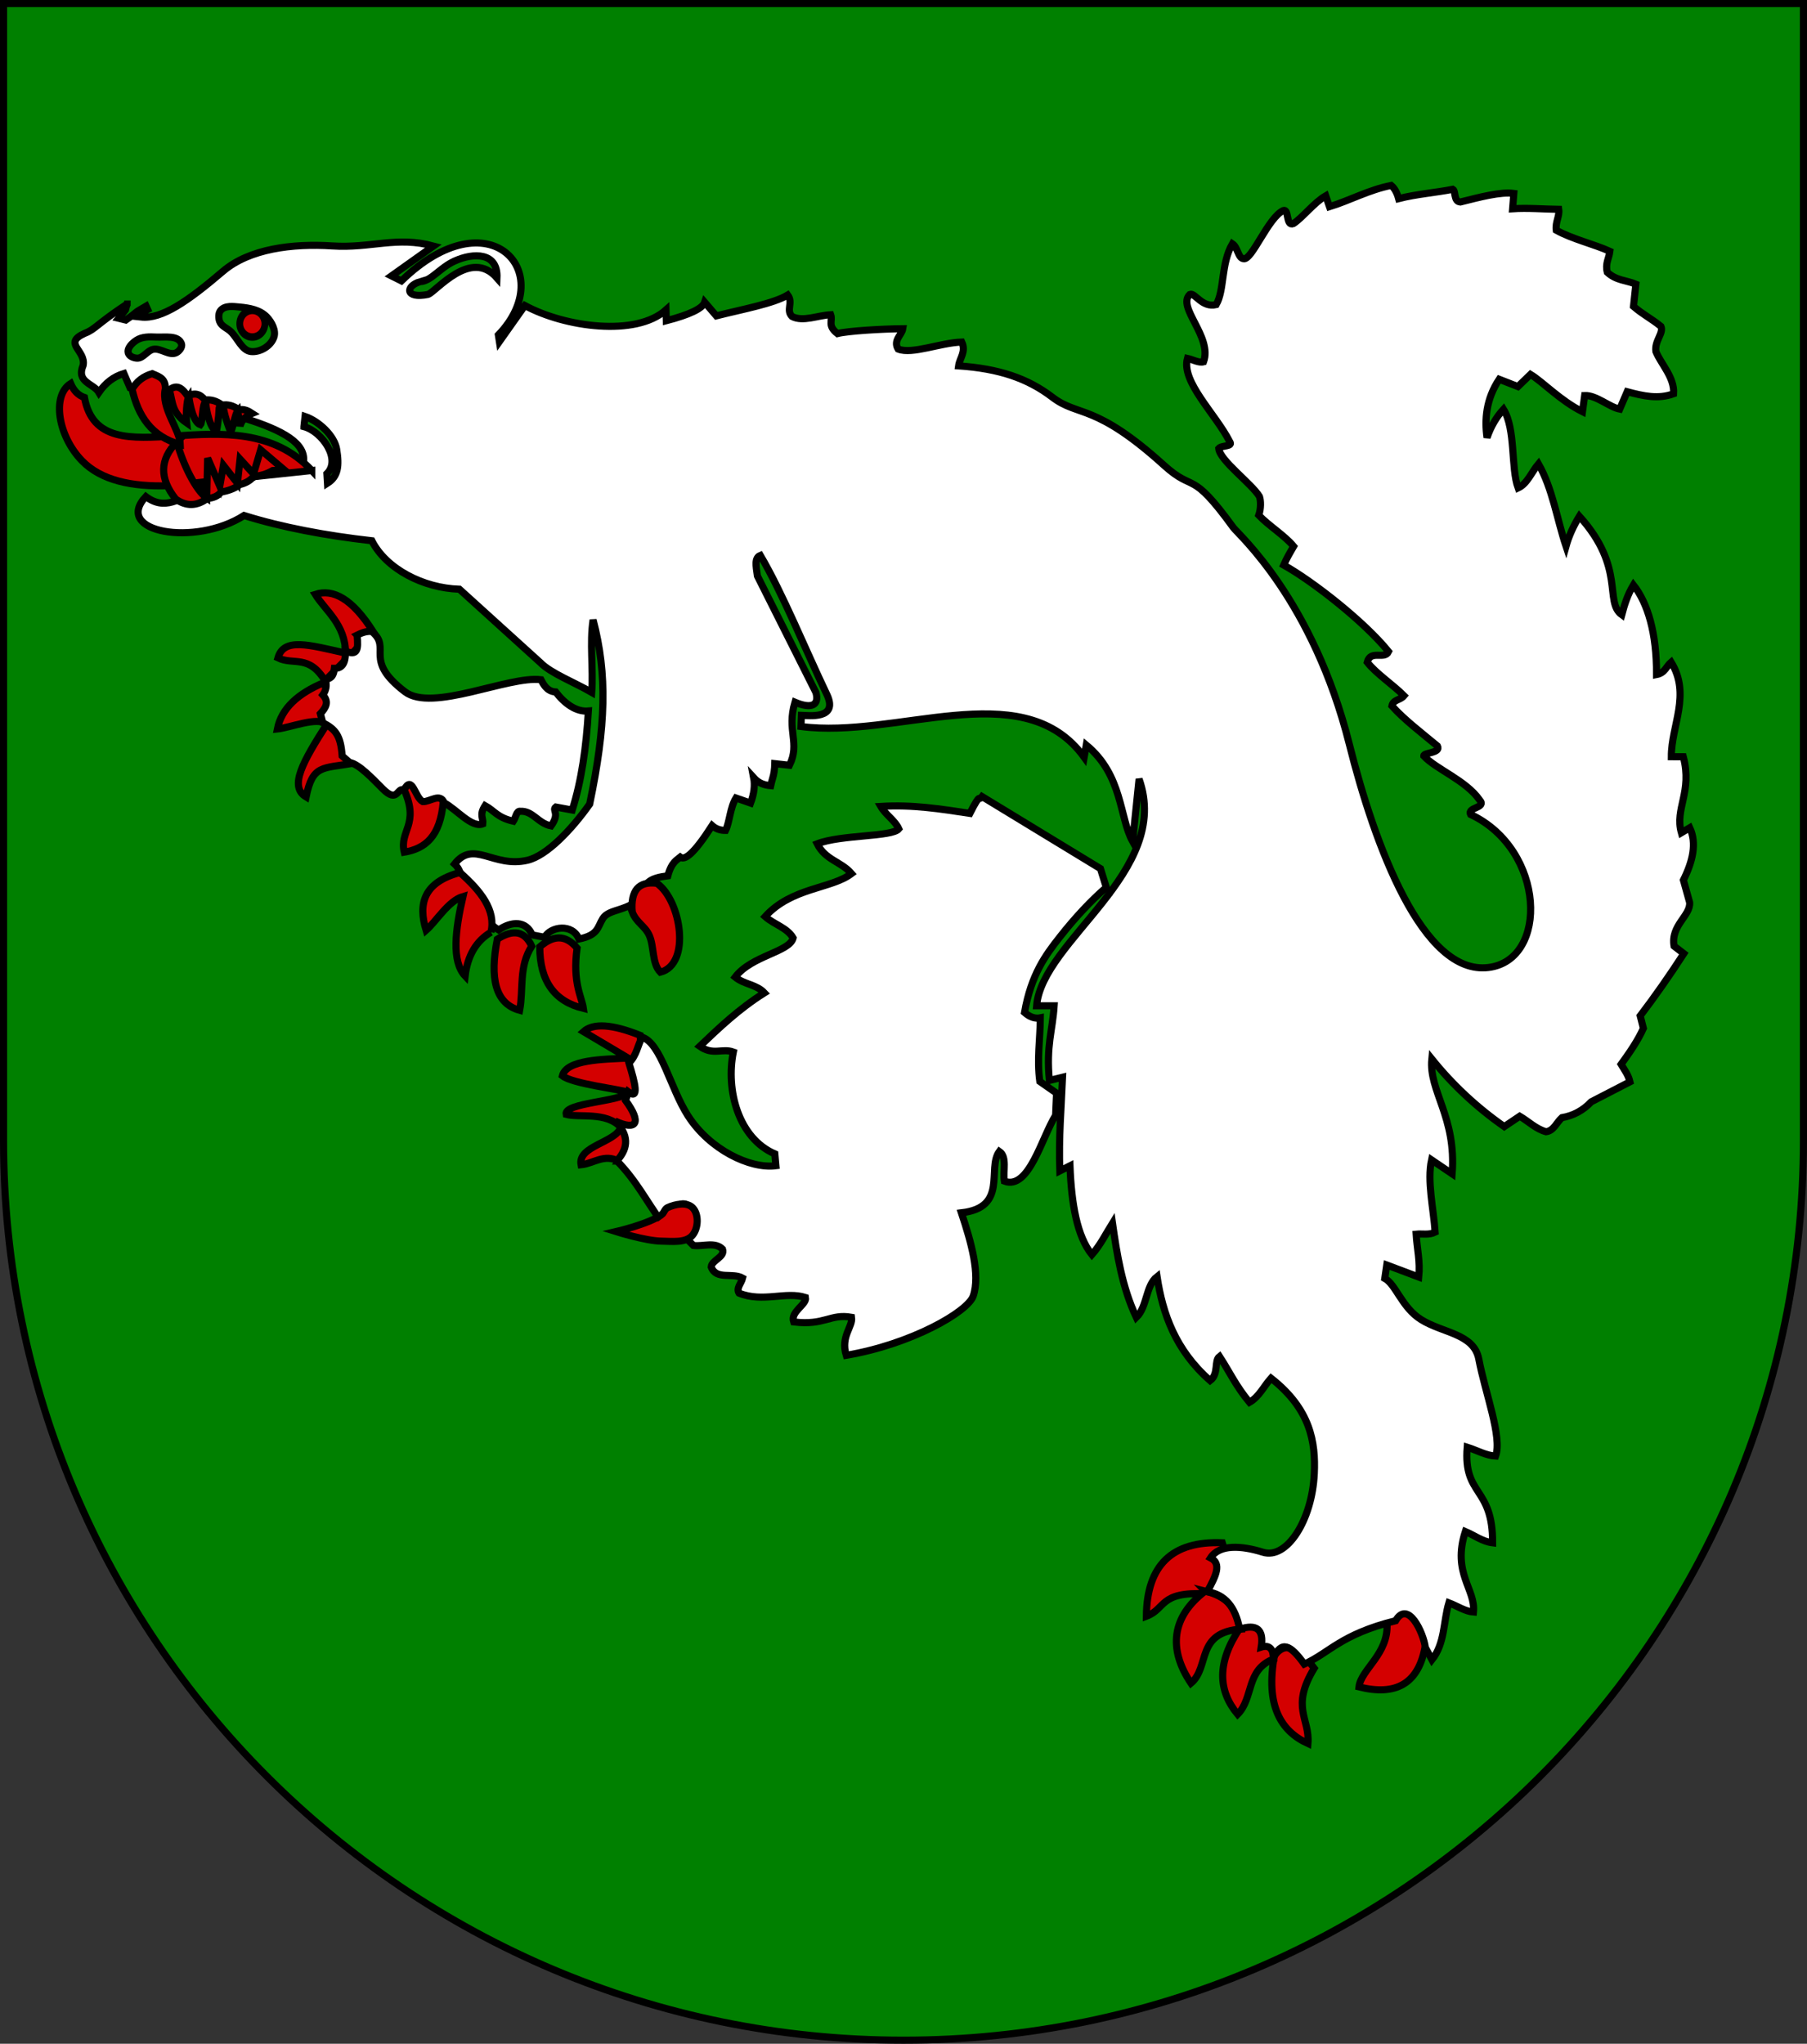
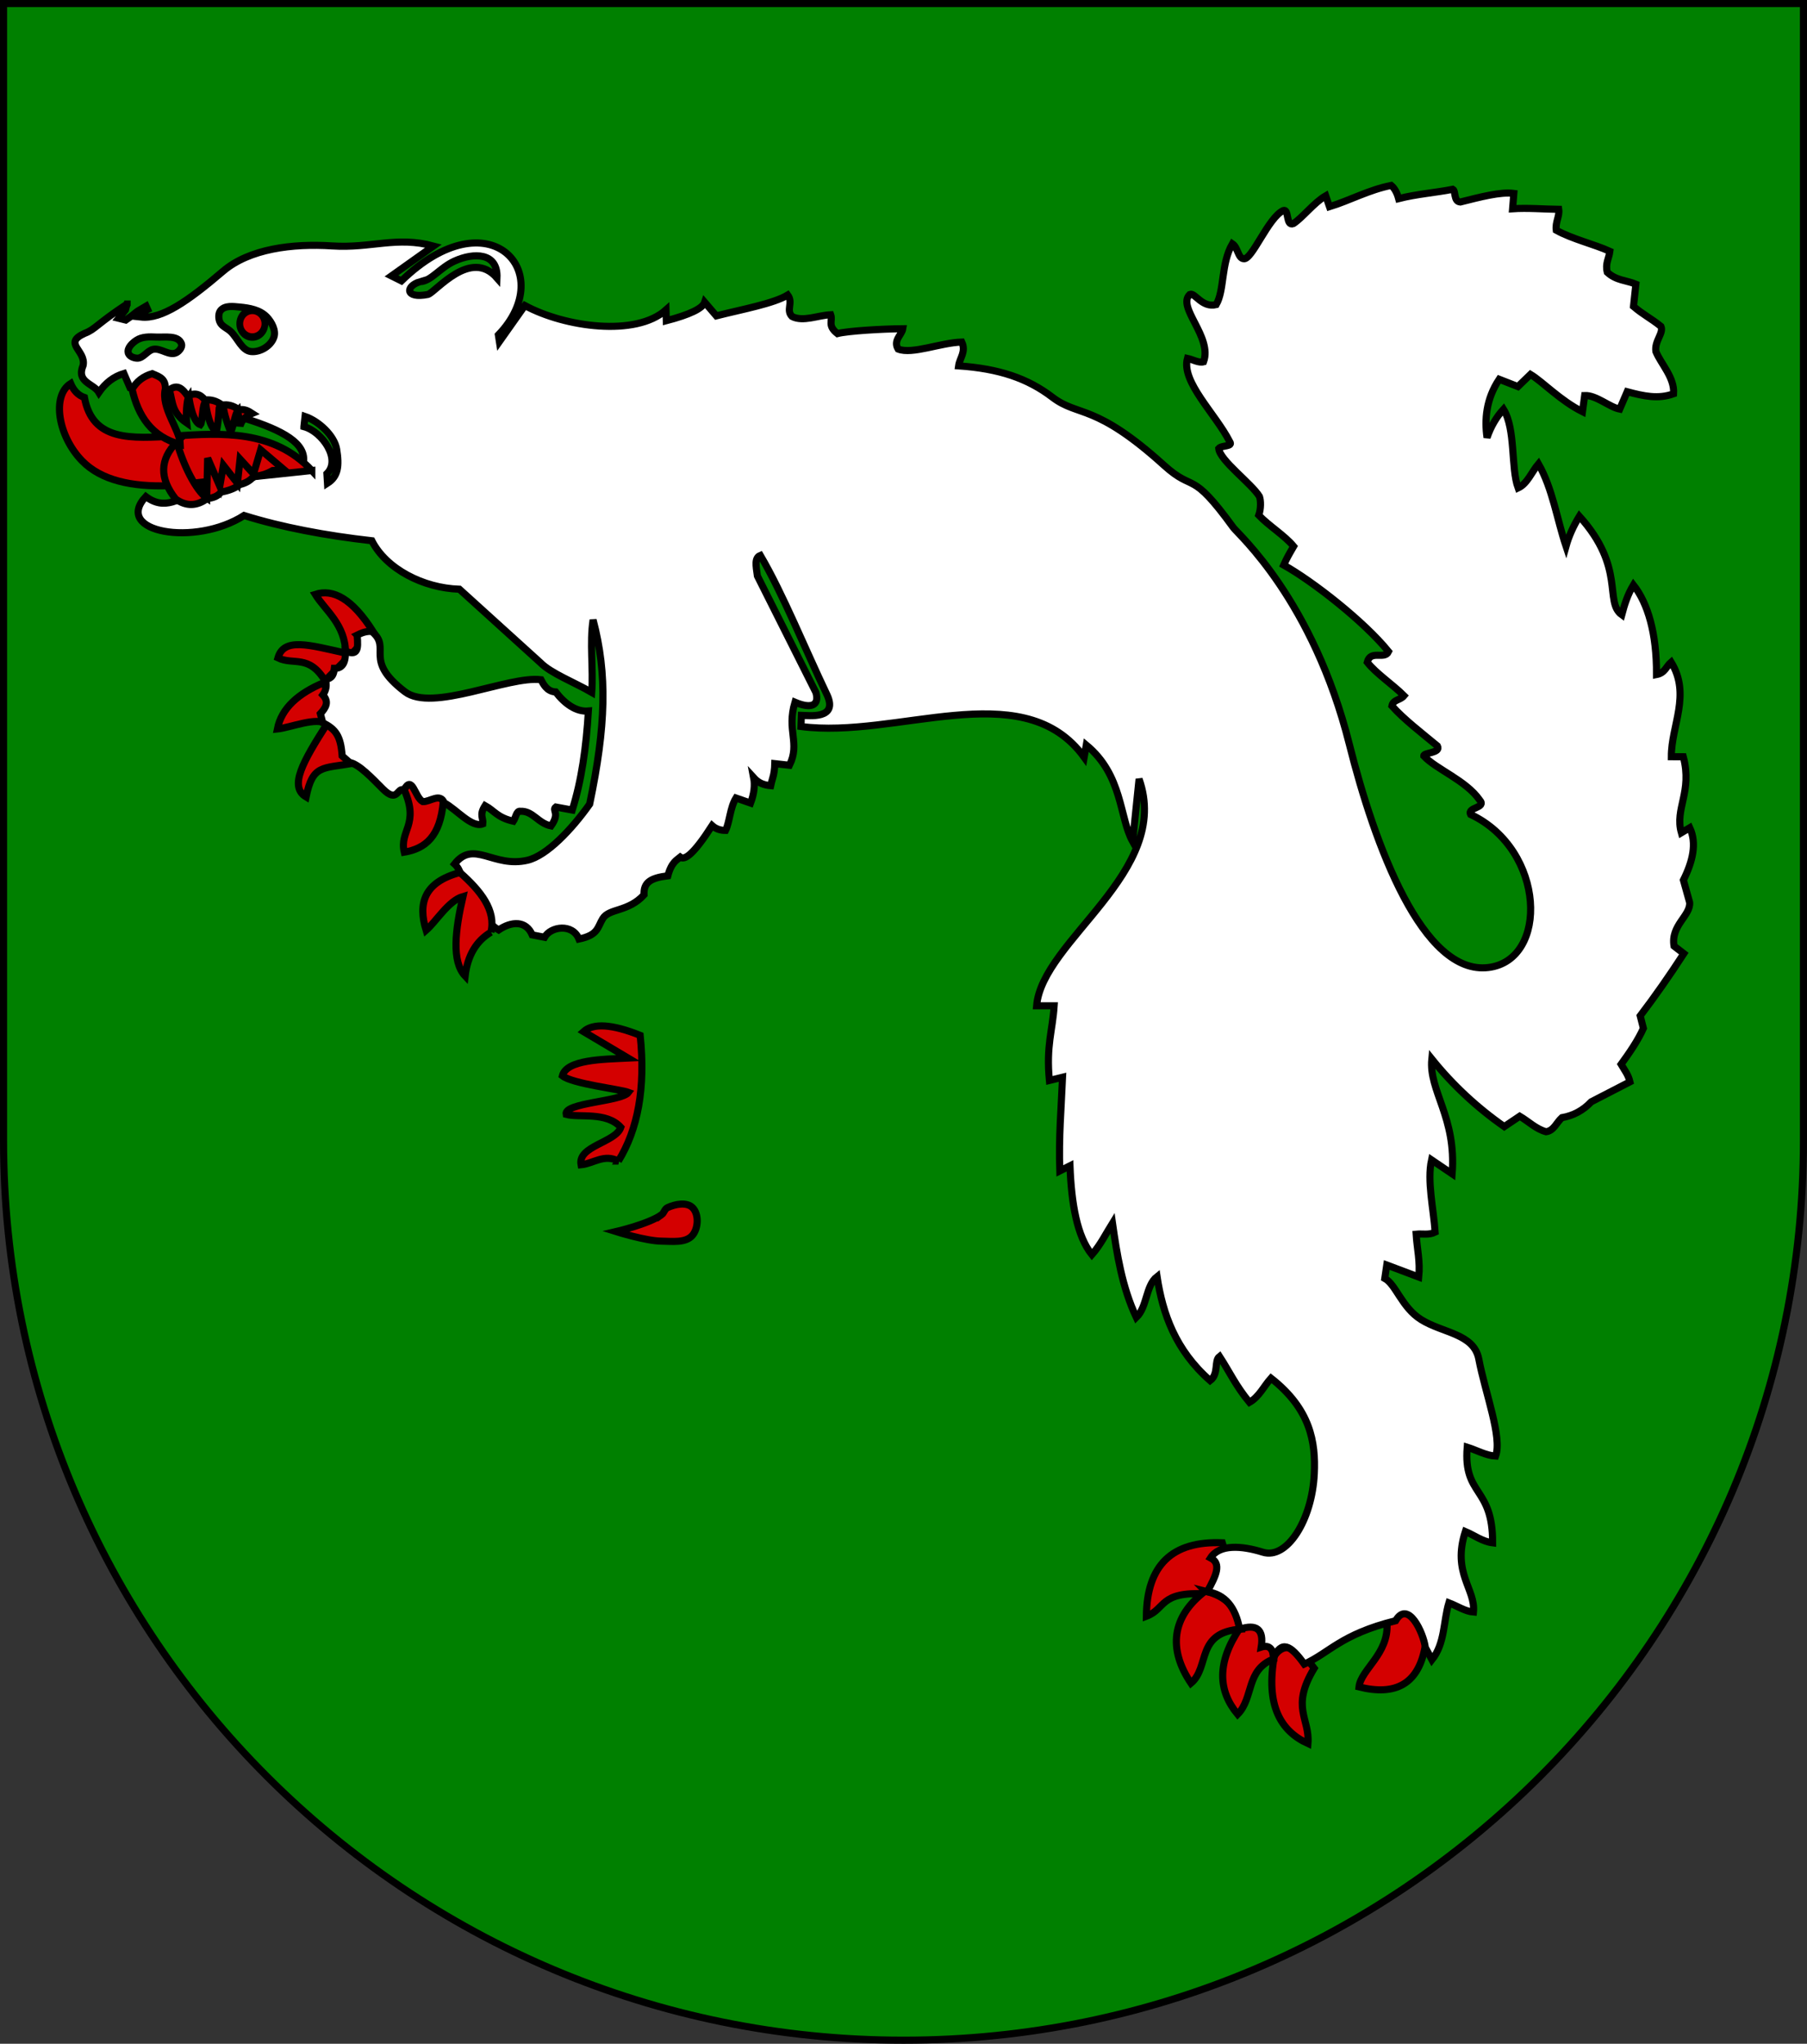
<svg xmlns="http://www.w3.org/2000/svg" xmlns:ns1="http://www.inkscape.org/namespaces/inkscape" xmlns:ns2="http://sodipodi.sourceforge.net/DTD/sodipodi-0.dtd" width="763" height="863" id="svg2" version="1.1" ns1:version="0.47 r22583" ns2:docname="Wappen Stadt Mardershöh.svg">
  <rect width="100%" height="100%" fill="#333333" stroke="none" />
  <defs id="defs4">
    <ns1:perspective ns2:type="inkscape:persp3d" ns1:vp_x="0 : 526.18109 : 1" ns1:vp_y="0 : 1000 : 0" ns1:vp_z="744.09448 : 526.18109 : 1" ns1:persp3d-origin="372.04724 : 350.78739 : 1" id="perspective10" />
    <ns1:perspective id="perspective2828" ns1:persp3d-origin="0.5 : 0.33333333 : 1" ns1:vp_z="1 : 0.5 : 1" ns1:vp_y="0 : 1000 : 0" ns1:vp_x="0 : 0.5 : 1" ns2:type="inkscape:persp3d" />
    <ns1:perspective id="perspective2828-7" ns1:persp3d-origin="0.5 : 0.33333333 : 1" ns1:vp_z="1 : 0.5 : 1" ns1:vp_y="0 : 1000 : 0" ns1:vp_x="0 : 0.5 : 1" ns2:type="inkscape:persp3d" />
    <ns1:perspective id="perspective3640" ns1:persp3d-origin="0.5 : 0.33333333 : 1" ns1:vp_z="1 : 0.5 : 1" ns1:vp_y="0 : 1000 : 0" ns1:vp_x="0 : 0.5 : 1" ns2:type="inkscape:persp3d" />
    <ns1:perspective id="perspective3670" ns1:persp3d-origin="0.5 : 0.33333333 : 1" ns1:vp_z="1 : 0.5 : 1" ns1:vp_y="0 : 1000 : 0" ns1:vp_x="0 : 0.5 : 1" ns2:type="inkscape:persp3d" />
    <ns1:perspective id="perspective3693" ns1:persp3d-origin="0.5 : 0.33333333 : 1" ns1:vp_z="1 : 0.5 : 1" ns1:vp_y="0 : 1000 : 0" ns1:vp_x="0 : 0.5 : 1" ns2:type="inkscape:persp3d" />
    <ns1:perspective id="perspective3720" ns1:persp3d-origin="0.5 : 0.33333333 : 1" ns1:vp_z="1 : 0.5 : 1" ns1:vp_y="0 : 1000 : 0" ns1:vp_x="0 : 0.5 : 1" ns2:type="inkscape:persp3d" />
    <ns1:perspective id="perspective3747" ns1:persp3d-origin="0.5 : 0.33333333 : 1" ns1:vp_z="1 : 0.5 : 1" ns1:vp_y="0 : 1000 : 0" ns1:vp_x="0 : 0.5 : 1" ns2:type="inkscape:persp3d" />
    <ns1:perspective id="perspective3763" ns1:persp3d-origin="0.5 : 0.33333333 : 1" ns1:vp_z="1 : 0.5 : 1" ns1:vp_y="0 : 1000 : 0" ns1:vp_x="0 : 0.5 : 1" ns2:type="inkscape:persp3d" />
    <ns1:perspective id="perspective3792" ns1:persp3d-origin="0.5 : 0.33333333 : 1" ns1:vp_z="1 : 0.5 : 1" ns1:vp_y="0 : 1000 : 0" ns1:vp_x="0 : 0.5 : 1" ns2:type="inkscape:persp3d" />
    <ns1:perspective id="perspective3814" ns1:persp3d-origin="0.5 : 0.33333333 : 1" ns1:vp_z="1 : 0.5 : 1" ns1:vp_y="0 : 1000 : 0" ns1:vp_x="0 : 0.5 : 1" ns2:type="inkscape:persp3d" />
    <ns1:perspective id="perspective3841" ns1:persp3d-origin="0.5 : 0.33333333 : 1" ns1:vp_z="1 : 0.5 : 1" ns1:vp_y="0 : 1000 : 0" ns1:vp_x="0 : 0.5 : 1" ns2:type="inkscape:persp3d" />
    <ns1:perspective id="perspective3841-5" ns1:persp3d-origin="0.5 : 0.33333333 : 1" ns1:vp_z="1 : 0.5 : 1" ns1:vp_y="0 : 1000 : 0" ns1:vp_x="0 : 0.5 : 1" ns2:type="inkscape:persp3d" />
    <ns1:perspective id="perspective3872" ns1:persp3d-origin="0.5 : 0.33333333 : 1" ns1:vp_z="1 : 0.5 : 1" ns1:vp_y="0 : 1000 : 0" ns1:vp_x="0 : 0.5 : 1" ns2:type="inkscape:persp3d" />
    <ns1:perspective id="perspective3898" ns1:persp3d-origin="0.5 : 0.33333333 : 1" ns1:vp_z="1 : 0.5 : 1" ns1:vp_y="0 : 1000 : 0" ns1:vp_x="0 : 0.5 : 1" ns2:type="inkscape:persp3d" />
    <ns1:perspective id="perspective3920" ns1:persp3d-origin="0.5 : 0.33333333 : 1" ns1:vp_z="1 : 0.5 : 1" ns1:vp_y="0 : 1000 : 0" ns1:vp_x="0 : 0.5 : 1" ns2:type="inkscape:persp3d" />
    <ns1:perspective id="perspective2860" ns1:persp3d-origin="0.5 : 0.33333333 : 1" ns1:vp_z="1 : 0.5 : 1" ns1:vp_y="0 : 1000 : 0" ns1:vp_x="0 : 0.5 : 1" ns2:type="inkscape:persp3d" />
    <ns1:perspective id="perspective3672" ns1:persp3d-origin="0.5 : 0.33333333 : 1" ns1:vp_z="1 : 0.5 : 1" ns1:vp_y="0 : 1000 : 0" ns1:vp_x="0 : 0.5 : 1" ns2:type="inkscape:persp3d" />
    <ns1:perspective id="perspective3695" ns1:persp3d-origin="0.5 : 0.33333333 : 1" ns1:vp_z="1 : 0.5 : 1" ns1:vp_y="0 : 1000 : 0" ns1:vp_x="0 : 0.5 : 1" ns2:type="inkscape:persp3d" />
    <ns1:perspective id="perspective3261" ns1:persp3d-origin="0.5 : 0.33333333 : 1" ns1:vp_z="1 : 0.5 : 1" ns1:vp_y="0 : 1000 : 0" ns1:vp_x="0 : 0.5 : 1" ns2:type="inkscape:persp3d" />
    <ns1:perspective id="perspective2828-1" ns1:persp3d-origin="0.5 : 0.33333333 : 1" ns1:vp_z="1 : 0.5 : 1" ns1:vp_y="0 : 1000 : 0" ns1:vp_x="0 : 0.5 : 1" ns2:type="inkscape:persp3d" />
    <ns1:perspective id="perspective3652" ns1:persp3d-origin="0.5 : 0.33333333 : 1" ns1:vp_z="1 : 0.5 : 1" ns1:vp_y="0 : 1000 : 0" ns1:vp_x="0 : 0.5 : 1" ns2:type="inkscape:persp3d" />
    <ns1:perspective id="perspective3652-2" ns1:persp3d-origin="0.5 : 0.33333333 : 1" ns1:vp_z="1 : 0.5 : 1" ns1:vp_y="0 : 1000 : 0" ns1:vp_x="0 : 0.5 : 1" ns2:type="inkscape:persp3d" />
    <ns1:perspective id="perspective3652-5" ns1:persp3d-origin="0.5 : 0.33333333 : 1" ns1:vp_z="1 : 0.5 : 1" ns1:vp_y="0 : 1000 : 0" ns1:vp_x="0 : 0.5 : 1" ns2:type="inkscape:persp3d" />
    <ns1:perspective id="perspective3727" ns1:persp3d-origin="0.5 : 0.33333333 : 1" ns1:vp_z="1 : 0.5 : 1" ns1:vp_y="0 : 1000 : 0" ns1:vp_x="0 : 0.5 : 1" ns2:type="inkscape:persp3d" />
    <ns1:perspective id="perspective3843" ns1:persp3d-origin="0.5 : 0.33333333 : 1" ns1:vp_z="1 : 0.5 : 1" ns1:vp_y="0 : 1000 : 0" ns1:vp_x="0 : 0.5 : 1" ns2:type="inkscape:persp3d" />
    <ns1:perspective id="perspective3970" ns1:persp3d-origin="0.5 : 0.33333333 : 1" ns1:vp_z="1 : 0.5 : 1" ns1:vp_y="0 : 1000 : 0" ns1:vp_x="0 : 0.5 : 1" ns2:type="inkscape:persp3d" />
    <ns1:perspective id="perspective4007" ns1:persp3d-origin="0.5 : 0.33333333 : 1" ns1:vp_z="1 : 0.5 : 1" ns1:vp_y="0 : 1000 : 0" ns1:vp_x="0 : 0.5 : 1" ns2:type="inkscape:persp3d" />
    <ns1:perspective id="perspective4062" ns1:persp3d-origin="0.5 : 0.33333333 : 1" ns1:vp_z="1 : 0.5 : 1" ns1:vp_y="0 : 1000 : 0" ns1:vp_x="0 : 0.5 : 1" ns2:type="inkscape:persp3d" />
    <ns1:perspective id="perspective4153" ns1:persp3d-origin="0.5 : 0.33333333 : 1" ns1:vp_z="1 : 0.5 : 1" ns1:vp_y="0 : 1000 : 0" ns1:vp_x="0 : 0.5 : 1" ns2:type="inkscape:persp3d" />
    <ns1:perspective id="perspective4316" ns1:persp3d-origin="0.5 : 0.33333333 : 1" ns1:vp_z="1 : 0.5 : 1" ns1:vp_y="0 : 1000 : 0" ns1:vp_x="0 : 0.5 : 1" ns2:type="inkscape:persp3d" />
    <ns1:perspective id="perspective4316-9" ns1:persp3d-origin="0.5 : 0.33333333 : 1" ns1:vp_z="1 : 0.5 : 1" ns1:vp_y="0 : 1000 : 0" ns1:vp_x="0 : 0.5 : 1" ns2:type="inkscape:persp3d" />
    <ns1:perspective id="perspective4420" ns1:persp3d-origin="0.5 : 0.33333333 : 1" ns1:vp_z="1 : 0.5 : 1" ns1:vp_y="0 : 1000 : 0" ns1:vp_x="0 : 0.5 : 1" ns2:type="inkscape:persp3d" />
    <ns1:perspective id="perspective4571" ns1:persp3d-origin="0.5 : 0.33333333 : 1" ns1:vp_z="1 : 0.5 : 1" ns1:vp_y="0 : 1000 : 0" ns1:vp_x="0 : 0.5 : 1" ns2:type="inkscape:persp3d" />
    <ns1:perspective id="perspective4594" ns1:persp3d-origin="0.5 : 0.33333333 : 1" ns1:vp_z="1 : 0.5 : 1" ns1:vp_y="0 : 1000 : 0" ns1:vp_x="0 : 0.5 : 1" ns2:type="inkscape:persp3d" />
    <ns1:perspective id="perspective4594-4" ns1:persp3d-origin="0.5 : 0.33333333 : 1" ns1:vp_z="1 : 0.5 : 1" ns1:vp_y="0 : 1000 : 0" ns1:vp_x="0 : 0.5 : 1" ns2:type="inkscape:persp3d" />
    <ns1:perspective id="perspective3126" ns1:persp3d-origin="0.5 : 0.33333333 : 1" ns1:vp_z="1 : 0.5 : 1" ns1:vp_y="0 : 1000 : 0" ns1:vp_x="0 : 0.5 : 1" ns2:type="inkscape:persp3d" />
  </defs>
  <ns2:namedview id="base" pagecolor="#ffffff" bordercolor="#666666" borderopacity="1.0" ns1:pageopacity="0.0" ns1:pageshadow="2" ns1:zoom="0.49497475" ns1:cx="-295.28924" ns1:cy="464.03839" ns1:document-units="px" ns1:current-layer="layer1" showgrid="false" ns1:window-width="1186" ns1:window-height="998" ns1:window-x="-4" ns1:window-y="-4" ns1:window-maximized="1">
    <ns1:grid type="xygrid" id="grid2816" empspacing="5" visible="true" enabled="true" snapvisiblegridlinesonly="true" />
  </ns2:namedview>
  <g ns1:label="Ebene 1" ns1:groupmode="layer" id="layer1" transform="translate(-1.644,-192.036)">
    <path style="fill:#008000;fill-opacity:1;stroke:#000000;stroke-width:3;stroke-miterlimit:4;stroke-opacity:1;stroke-dasharray:none" d="m 3.144,193.536 0,480 c 0,209.868 170.132,380 380,380 209.868,0 380,-170.132 380,-380 l 0,-480 -760,0 z" id="path2850" />
    <g id="g4037" transform="translate(783.878,34.345)" style="stroke:#000000;stroke-opacity:1;stroke-width:3;stroke-miterlimit:4;stroke-dasharray:none">
      <path d="m -244.143,856.877 c -3.701,20.782 2.474,31.688 14.191,37.053 0.876,-10.599 -7.446,-15.154 2.628,-31.797 -7.008,-9.461 -12.614,-11.213 -16.818,-5.256 z" id="path33" style="fill:#d40000;stroke:#000000;stroke-width:3;stroke-miterlimit:4;stroke-opacity:1;stroke-dasharray:none" />
      <path ns2:nodetypes="ccccccccccc" d="m -521.118,647.963 c -6.044,-3.154 -10.511,1.051 -15.767,1.577 -1.489,-7.971 14.604,-9.414 16.794,-15.808 -6.131,-6.745 -17.757,-3.988 -23.101,-5.478 -1.051,-4.993 23.459,-5.358 26.349,-9.3 -3.504,-1.314 -23.634,-3.577 -27.926,-6.993 1.752,-6.832 16.887,-6.955 27.749,-7.481 l -18.815,-11.177 c 4.117,-3.679 12.088,-3.153 23.913,1.577 2.353,22.392 -1.041,39.802 -9.198,53.083 l 1.1e-4,-9e-5 z" id="path51" style="fill:#d40000;stroke:#000000;stroke-width:3;stroke-miterlimit:4;stroke-opacity:1;stroke-dasharray:none" />
      <path d="m -196.579,843.212 c 0.788,12.876 -11.037,19.446 -11.825,26.804 15.285,3.81 25.446,-0.92 28.118,-18.132 -2.978,-12.441 -8.496,-17.347 -16.293,-8.672 z" id="path63" style="fill:#d40000;stroke:#000000;stroke-width:3;stroke-miterlimit:4;stroke-opacity:1;stroke-dasharray:none" />
      <path d="m -258.597,845.052 c -10.029,14.781 -9.241,26.65 -1.051,36.527 6.92,-7.007 3.328,-18.745 15.242,-23.388 -1.182,-12.266 -6.701,-14.893 -14.191,-13.139 z" id="path75" style="fill:#d40000;stroke:#000000;stroke-width:3;stroke-miterlimit:4;stroke-opacity:1;stroke-dasharray:none" />
      <path d="m -298.18,840.184 c 8.416,-3.156 5.26,-10.52 25.248,-9.468 5.961,-6.137 9.293,-14.377 6.838,-21.566 -21.215,-0.876 -31.911,9.468 -32.086,31.034 z" id="path79" style="fill:#d40000;stroke:#000000;stroke-width:3;stroke-miterlimit:4;stroke-opacity:1;stroke-dasharray:none" />
      <path d="m -273.313,829.548 c -14.277,10.839 -15.679,24.547 -6.044,38.892 8.146,-6.832 1.839,-21.548 21.285,-22.862 -1.227,-8.498 -6.308,-13.841 -15.242,-16.03 z" id="path81" style="fill:#d40000;stroke:#000000;stroke-width:3;stroke-miterlimit:4;stroke-opacity:1;stroke-dasharray:none" />
      <path ns2:nodetypes="cccccccssccccccccccccccccccssscccccccccccsccccccccccccccccccccccccccccccccccccccccccccccccccccccccccccccccccccccccsscccccccccccccccssccccccccccccccccccscccccccccscccccccccscccccccscccccccccccccccc" d="m -728.581,286.08 -0.667,2.485 -2.889,3.526 3.013,0.746 c 6.058,-4.177 2.258,-2.232 8.579,-5.884 l 0.634,1.415 c -4.295,1.884 1.533,0.799 -2.762,3.209 8.763,0.949 19.665,-6.597 34.639,-19.372 11.09,-9.461 29.282,-11.764 46.048,-10.67 16.507,1.076 27.13,-4.208 42.801,0.038 l -17.754,12.625 4.21,2.1 c 37.03,-36.015 66.439,-3.706 40.927,22.822 l 0.438,2.811 10.762,-15.22 c 16.905,9.154 46.885,13.27 59.587,1.84 l 0.137,4.57 c 9.951,-2.603 15.348,-5.207 16.19,-7.81 l 4.927,5.755 c 11.276,-2.845 24.128,-5.164 30.148,-8.798 2.445,3.286 -0.892,6.309 1.815,9.07 4.657,2.379 10.891,-0.497 16.337,-0.746 0.943,2.653 -1.531,4.518 2.828,7.959 4.383,-1.123 18.752,-1.983 27.603,-2.055 -0.393,2.603 -4.202,4.943 -1.967,8.598 5.981,2.341 17.742,-2.675 26.876,-2.962 1.917,4.14 -0.897,6.703 -1.346,10.054 17.029,1.163 29.084,5.213 39.594,13.239 11.077,8.46 17.886,2.259 47.156,28.763 13.043,11.81 11.029,1.154 29.242,26.266 2.021,2.787 33.651,30.451 49.026,91.628 10.661,42.423 30.902,97.598 58.72,94.154 25.539,-3.162 24.121,-49.726 -7.54,-64.636 -1.535,-3.156 6.858,-2.604 3.806,-6.105 -5.773,-8.293 -18.327,-12.957 -23.593,-18.6 -0.14,-1.483 7.401,-1.127 5.785,-4.187 -6.808,-5.646 -14.186,-11.291 -19.228,-16.937 0.563,-2.747 3.492,-2.342 5.106,-4.3 -4.738,-4.718 -11.84,-9.436 -15.526,-14.154 1.425,-5.435 7.317,-0.883 9.005,-4.479 -10.291,-12.708 -31.882,-29.62 -44.276,-36.546 0.349,-0.799 0.699,-1.539 1.049,-2.238 1.05,-2.097 2.101,-3.826 3.152,-5.659 -3.86,-4.646 -10.61,-8.766 -14.732,-13.149 0.971,-2.725 0.891,-6.238 0.286,-7.911 -3.488,-5.632 -16.756,-15.234 -17.188,-20.258 1.273,-1.499 6.226,-0.633 4.61,-2.92 -5.942,-11.711 -20.555,-25.262 -17.824,-35.133 2.27,0.483 4.801,2.017 6.809,1.449 3.853,-10.54 -11.477,-23.183 -5.784,-28.466 2.127,-0.923 5.042,5.774 11.111,4.326 3.594,-6.206 1.932,-17.141 6.84,-25.712 2.36,1.581 2.356,6.053 4.716,6.32 3.508,0.832 10.433,-17.519 16.833,-20.365 2.451,-0.781 0.959,6.848 4.199,5.541 3.811,-2.426 8.718,-8.881 13.67,-11.743 l 1.59,4.603 c 8.592,-2.645 16.659,-7.129 26.04,-8.985 1.4,1.158 2.451,3.016 3.152,5.576 7.54,-1.93 15.868,-2.545 22.882,-3.949 1.314,0.742 0.264,5.162 3.156,5.379 8.428,-2.106 17.034,-4.394 22.605,-3.639 l -0.521,6.482 c 6.229,-0.444 12.983,0.163 19.476,0.244 0.44,2.94 -1.485,5.355 -1.045,8.821 6.762,3.759 16.152,5.942 22.652,8.914 -0.368,2.951 -2.049,5.113 -1.103,8.853 3.763,3.508 8.052,3.338 12.078,5.007 l -1.007,9.4 c 4.218,3.603 7.121,4.839 11.602,8.443 1.215,2.932 -2.83,6.128 -2.14,10.639 2.136,5.233 7.954,10.993 7.461,17.805 -6.531,2.341 -12.534,1 -19.591,-0.867 l -3.152,7.347 c -4.406,-0.864 -9.863,-5.936 -14.795,-5.748 l -0.929,6.829 c -9.422,-4.722 -16.739,-12.6 -21.953,-15.743 l -5.307,5.142 -7.907,-3.087 c -5.569,8.382 -6.226,17.115 -5.131,24.621 1.615,-4.686 3.932,-8.67 6.951,-11.953 5.213,8.448 3.062,24.787 6.171,33.237 3.917,-1.816 5.729,-6.787 8.594,-10.18 5.981,10.543 7.753,23.19 11.631,34.785 1.179,-4.224 3.059,-8.447 5.641,-12.67 19.646,21.76 10.362,36.157 17.91,41.611 1.111,-4.2 2.398,-8.402 4.919,-12.602 6.054,7.706 9.829,20.322 9.747,37.847 3.637,-0.7 4.118,-3.504 6.177,-5.256 8.441,13.841 0.051,26.631 0.076,39.947 l 5.052,0.009 c 3.933,14.906 -3.705,21.923 -0.823,32.096 l 3.557,-2.118 c 3.048,6.58 1.275,14.125 -2.69,22.11 l 2.634,9.453 c 0.435,5.608 -8.073,9.638 -6.585,18.403 l 4.123,3.181 c -6.137,9.46 -12.273,18.218 -18.408,26.276 l 1.334,5.27 c -2.252,5.065 -5.736,10.131 -9.395,15.198 1.765,2.994 3.004,4.412 3.717,7.407 l -16.319,8.419 c -3.435,3.636 -7.57,5.87 -12.406,6.703 -2.23,1.983 -3.409,5.543 -6.691,5.949 -4.232,-1.133 -7.411,-4.369 -11.117,-6.554 l -6.529,4.388 c -11.602,-8.112 -21.8,-17.627 -30.596,-28.543 -1.346,13.531 10.459,24.433 8.588,48.485 l -8.7,-5.894 c -1.948,8.947 0.839,20.523 1.523,30.522 -2.676,1.334 -5.352,0.565 -8.028,0.848 0.367,6.032 1.786,11.54 1.101,18.099 l -13.499,-5.08 -0.837,5.658 c 4.759,2.645 7.169,12.247 15.285,17.358 9.2,5.792 22.361,5.885 24.421,16.759 2.721,14.365 9.965,32.952 7.091,40.906 -4.001,-0.195 -8.002,-2.495 -12.002,-3.742 -1.683,20.823 10.836,16.397 10.731,40.376 -4.365,-0.54 -7.677,-3.183 -11.516,-4.775 -5.693,17.649 4.394,24.252 3.436,34.01 -3.463,-0.249 -6.925,-2.601 -10.388,-3.902 -2.381,8.018 -1.607,17.088 -7.144,24.055 l -2.787,-5.175 c -0.834,-6.335 -7.34,-20.312 -12.56,-11.319 -23.199,5.753 -27.986,13.61 -38.561,18.31 -6.058,-8.474 -9.66,-9.76 -12.91,-2.804 -0.355,-3.908 -2.111,-5.364 -5.267,-4.366 1.167,-7.429 -1.873,-9.95 -9.121,-7.56 -1.75,-9.482 -6.306,-14.756 -13.666,-15.822 3.63,-6.704 6.203,-11.827 1.384,-14.306 3.725,-5.78 13.019,-5.213 22.091,-2.378 10.18,3.181 20.794,-13.565 21.713,-33.144 0.629,-13.395 -1.601,-27.277 -18.268,-40.337 -3.034,3.394 -5.016,7.841 -9.102,10.183 -5.791,-6.982 -8.425,-12.913 -12.637,-19.37 -2.373,1.819 -0.188,7.32 -3.969,10.193 -14.661,-12.881 -20.027,-28.218 -22.411,-43.905 -4.848,3.816 -4.083,12.717 -8.754,17.235 -6.076,-12.922 -8.206,-26.897 -10.071,-39.817 -2.547,4.091 -5.095,9.234 -8.694,13.325 -6.242,-7.778 -8.626,-21.343 -9.255,-37.537 l -4.294,2.163 c -0.49,-14.413 0.598,-26.196 1.16,-39.557 l -5.556,1.363 c -1.432,-14.719 1.343,-21.021 2.014,-31.531 l -7.412,-0.009 c 2.323,-27.707 57.247,-56.465 43.264,-95.744 l -2.72,26.37 c -5.647,-10.159 -4.105,-27.945 -19.57,-40.73 l -0.893,5.144 c -0.401,-0.552 -0.809,-1.089 -1.223,-1.612 -26.088,-32.886 -78.084,-6.067 -118.356,-11.357 l 0.171,-4.718 c 3.125,0.092 15.448,1.761 10.952,-8.396 -9.423,-19.709 -18.846,-43.098 -28.268,-59.128 -2.521,1.048 -1.888,4.198 -1.255,8.662 l 24.715,49.234 c 1.515,5.479 -1.962,7.016 -8.854,4.087 -3.621,12.117 2.329,17.138 -2.317,26.628 l -6.188,-0.687 c -0.02,1.063 -0.127,2.213 -0.293,3.422 -0.275,2.015 -0.977,3.669 -1.45,5.881 -2.837,-0.25 -5.061,-1.025 -7.197,-3.376 0.62,3.224 0.189,6.799 -1.293,10.725 l -6.16,-2.141 c -2.516,4.037 -2.668,10.175 -4.396,13.687 -2.247,0.023 -4.143,-0.655 -5.689,-2.033 -7.924,12.301 -11.585,14.694 -13.42,13.321 -1.187,1.024 -3.728,1.975 -5.261,7.869 -7.472,0.924 -10.302,2.899 -10.063,8.028 -6.681,7.318 -14.713,5.651 -17.417,10.032 -2.267,3.675 -1.853,6.948 -10.058,8.653 -2.7,-6.689 -11.927,-5.364 -14.538,-0.749 l -5.198,-1.011 c -2.622,-6.128 -8.748,-5.773 -14.173,-2.089 -2.654,-1.591 -4.606,-3.534 -5.857,-5.825 2.541,-11.296 -6.481,-8.401 -9.721,-12.601 0.215,-3.755 -0.622,-7.247 -3.034,-9.425 8.115,-10.371 16.397,1.788 30.771,-1.568 8.189,-1.913 18.753,-13.077 26.266,-23.698 6.879,-32.964 7.539,-54.825 1.455,-77.802 -1.507,9.677 0.14,20.668 -0.579,30.608 -7.22,-4.181 -17.33,-8.099 -21.659,-12.543 L -588.25,406.496 c -15.3,-0.493 -30.951,-8.584 -36.965,-20.463 -19.334,-2.168 -38.13,-5.703 -53.956,-10.67 -20.663,13.28 -55.516,7.113 -41.492,-7.987 15.787,11.947 25.482,-18.578 65.326,-10.855 9.427,-18.168 -32.796,-24.094 -71.981,-35.069 l -2.61,-6.048 c -4.22,1.258 -7.739,3.918 -10.557,7.981 -2.215,-3.804 -9.686,-4.192 -6.644,-11.412 1.26,-6.344 -8.779,-9.271 0.628,-13.513 4.467,-1.671 5.045,-3.875 17.921,-12.378 l -4.1e-4,-8.2e-4 z" id="path91-4" style="fill:#ffffff;stroke:#000000;stroke-width:3;stroke-miterlimit:4;stroke-opacity:1;stroke-dasharray:none" />
-       <path d="m -315.105,532.408 -2.464,-7.922 -49.982,-30.422 c -1.719,2.362 -0.262,-2.535 -5.157,7.088 -12.539,-1.888 -24.17,-3.775 -37.617,-2.94 2.085,3.613 5.985,5.865 7.615,9.479 -2.865,3.461 -24.336,2.385 -34.461,6.301 3.469,6.917 10.115,7.481 14.491,12.584 -8.525,6.505 -25.218,5.748 -36.467,18.152 3.941,3.467 9.243,4.664 11.822,9.038 -1.506,5.962 -17.532,7.387 -24.484,16.525 3.81,3.125 8.98,3.074 12.336,6.654 -10.76,6.764 -19.252,14.89 -27.29,22.561 5.634,3.98 9.453,0.7 14.179,2.411 -3.232,16.154 2.156,36.39 17.527,43.015 l 0.451,5.005 c -10.895,1.429 -27.885,-6.76 -37.065,-21.004 -7.606,-11.801 -11.348,-30.659 -19.476,-33.311 -1.837,3.647 -2.312,7.748 -5.511,10.941 2.649,8.623 4.386,15.726 -0.254,12.202 l -1.157,3.644 c 6.83,9.232 4.887,13.018 -4.468,8.637 5.703,5.605 5.96,11.209 0.771,16.814 8.207,8.302 12.785,17.511 19.176,26.266 l 5.313,-0.97 c -1.551,-12.416 13.817,-7.735 4.375,7.031 l 3.454,3.429 c 4.104,0.519 9.115,-1.684 12.311,1.558 1.125,3.409 -4.556,4.549 -4.791,7.504 2.152,5.653 8.842,2.229 13.262,4.705 -0.504,2.117 -2.822,4.235 -1.51,6.352 10.117,4.096 19.78,-0.883 28.083,1.852 0.595,2.981 -6.523,5.962 -5.02,10.305 13.139,1.615 15.387,-3.576 24.441,-1.961 0.612,3.993 -4.675,7.985 -2.248,16.063 27.65,-4.694 51.398,-18.449 53.631,-25.056 3.052,-9.036 -0.873,-22.746 -4.986,-35.119 19.858,-2.288 10.675,-18.643 16.012,-25.922 3.432,2.371 1.419,8.372 2.127,12.558 10.388,3.9 15.784,-18.519 21.634,-27.778 l 0.407,-9.389 -7.082,-4.942 c -1.286,-9.403 0.151,-17.898 0.225,-26.847 -2.225,0.451 -4.449,-0.309 -6.675,-2.277 2.841,-16.122 8.884,-24.193 14.77,-31.695 6.67,-8.501 13.398,-15.625 19.752,-21.121 z" id="path95" style="fill:#ffffff;stroke:#000000;stroke-width:3;stroke-miterlimit:4;stroke-opacity:1;stroke-dasharray:none" />
      <path ns2:nodetypes="ccaaaaa" id="path4035" d="m -502.928,670.673 c -5.571,3.931 -19.193,7.071 -19.193,7.071 0,0 12.655,3.983 19.193,4.041 4.457,0.039 10.293,0.911 13.132,-2.525 2.466,-2.985 2.738,-8.879 0,-11.617 -2.5,-2.5 -7.405,-1.5 -10.607,0 -1.191,0.558 -1.451,2.272 -2.525,3.03 z" style="fill:#d40000;stroke:#000000;stroke-width:3;stroke-linecap:butt;stroke-linejoin:miter;stroke-opacity:1;stroke-miterlimit:4;stroke-dasharray:none" />
      <path d="m -650.57,356.378 c -32.245,-34.681 -89.22,5.99 -96.008,-30.837 -2.587,-0.894 -4.525,-2.86 -5.819,-5.901 -8.08,5.126 -5.344,22.192 4.783,32.614 8.13,8.367 21.111,11.023 36.433,10.559 l 60.611,-6.436 z" id="path9" style="fill:#d40000;stroke:#000000;stroke-width:3;stroke-miterlimit:4;stroke-opacity:1;stroke-dasharray:none" />
      <path ns2:nodetypes="cccccccccccccccccc" d="m -707.545,344.311 c -7.273,7.329 -7.434,15.374 -0.485,24.134 4.444,3.128 8.889,3.039 13.334,-0.268 2.587,-0.179 4.525,-1.073 5.819,-2.681 2.666,-0.534 5.333,-1.248 8.001,-3.218 2.223,-0.537 4.243,-1.52 5.819,-3.486 2.667,-0.089 5.334,-0.894 8.001,-2.413 l 4.849,-0.268 -9.963,-8.474 -3.008,10.152 -5.695,-6.229 -1.094,10.185 -5.946,-7.575 -1.509,8.849 -5.124,-11.865 -0.391,16.826 c -4.547,-3.151 -10.002,-14.081 -12.608,-23.667 l 0,-5e-5 z" id="path15" style="fill:#d40000;stroke:#000000;stroke-width:3;stroke-miterlimit:4;stroke-opacity:1;stroke-dasharray:none" />
      <path ns2:nodetypes="ccccccc" d="m -644.994,445.138 c -6.869,-11.262 -13.253,-6.436 -19.881,-9.654 2.506,-8.692 13.113,-5.472 28.548,-2.009 0,-12.067 -8.668,-18.103 -12.789,-24.807 7.556,-2.435 15.637,1.811 24.487,15.822 l -20.366,20.648 1.1e-4,-2e-5 z" id="path17" style="fill:#d40000;stroke:#000000;stroke-width:3;stroke-miterlimit:4;stroke-opacity:1;stroke-dasharray:none" />
      <path ns2:nodetypes="ccccccc" d="m -574.927,551.327 c -6.223,3.665 -9.859,9.832 -10.91,18.503 -5.818,-6.168 -4.139,-19.554 -0.908,-33.588 -6.142,1.788 -11.376,10.616 -15.579,14.281 -3.437,-11.263 -1.012,-20.291 14.304,-24.402 8.835,7.821 15.262,15.955 13.092,25.207 l 10e-6,3e-5 z" id="path19" style="fill:#d40000;stroke:#000000;stroke-width:3;stroke-miterlimit:4;stroke-opacity:1;stroke-dasharray:none" />
      <path ns2:nodetypes="ccccccc" d="m -633.113,479.997 c -12.991,2.279 -17.072,0.491 -19.881,14.212 -7.354,-4.381 -1.311,-14.949 8.791,-30.771 -4.202,-3.218 -15.498,1.542 -20.913,2.078 1.738,-8.804 8.849,-15.061 19.638,-19.576 l 12.365,34.056 3e-5,-3e-5 z" id="path23" style="fill:#d40000;stroke:#000000;stroke-width:3;stroke-miterlimit:4;stroke-opacity:1;stroke-dasharray:none" />
      <path d="m -611.536,491.26 c 6.546,14.749 -2.182,17.162 0,26.28 8.849,-1.519 15.234,-6.524 16.486,-21.452 -7.112,-10.905 -12.608,-12.514 -16.486,-4.827 z" id="path25" style="fill:#d40000;stroke:#000000;stroke-width:3;stroke-miterlimit:4;stroke-opacity:1;stroke-dasharray:none" />
-       <path d="m -572.26,554.277 c -3.212,16.38 -0.909,27.24 9.456,30.034 1.697,-9.028 -0.485,-18.324 5.091,-27.084 -2.909,-6.347 -7.758,-7.33 -14.547,-2.95 z" id="path39" style="fill:#d40000;stroke:#000000;stroke-width:3;stroke-miterlimit:4;stroke-opacity:1;stroke-dasharray:none" />
-       <path d="m -554.319,557.496 c 5.253,-4.515 10.507,-5.677 15.759,0.536 -2.021,14.659 2.02,20.737 2.667,25.475 -12.284,-2.95 -18.425,-11.621 -18.426,-26.011 z" id="path45" style="fill:#d40000;stroke:#000000;stroke-width:3;stroke-miterlimit:4;stroke-opacity:1;stroke-dasharray:none" />
-       <path d="m -515.285,542.746 c 1.743,4.608 5.425,5.882 7.242,10.007 2.06,4.674 1.064,11.828 4.638,15.468 13.092,-3.398 8.728,-30.391 -1.455,-37.542 -7.678,-0.983 -11.153,3.04 -10.425,12.067 z" id="path53" style="fill:#d40000;stroke:#000000;stroke-width:3;stroke-miterlimit:4;stroke-opacity:1;stroke-dasharray:none" />
      <path d="m -631.44,425.868 c 1.875,-0.932 3.814,-1.724 6.198,-1.532 8.712,7.161 -3.982,11.742 14.009,25.465 11.501,8.772 43.648,-6.821 57.42,-5.098 0.873,1.575 2.347,4.982 6.208,5.181 3.721,4.872 8.626,8.515 13.814,8.046 -0.916,15.245 -2.874,29.354 -6.821,41.806 l -6.916,-1.271 c -1.819,1.397 1.926,2.454 -2.032,7.982 -5.621,-1.152 -7.642,-6.495 -13.074,-6.18 -1.514,-0.277 -1.891,2.798 -2.836,4.198 -6.821,-1.567 -7.959,-4.392 -11.939,-6.587 -2.596,4.035 -0.644,5.137 -0.966,7.705 -4.675,1.858 -11.055,-6.133 -16.297,-8.885 -1.694,-4.361 -6.041,-0.339 -9.062,-0.509 -3.413,-1.843 -4.364,-11.648 -7.966,-4.898 -2.87,-1.459 -2.49,5.919 -8.911,-0.485 -4.232,-4.221 -9.979,-10.458 -14.052,-11.186 l -3.101,-2.754 c -0.622,-8.576 -2.769,-11.241 -8.19,-14.018 l -1.009,-3.802 c 2.246,-2.432 3.858,-4.935 1.034,-7.928 1.385,-1.841 1.761,-3.961 1.127,-6.36 1.527,-0.721 3.322,-0.547 3.772,-4.844 3.307,0.091 4.847,-2.333 4.618,-7.27 5.067,1.932 5.587,-0.326 4.97,-6.775 z" id="path93" style="fill:#ffffff;stroke:#000000;stroke-width:3;stroke-miterlimit:4;stroke-opacity:1;stroke-dasharray:none" />
      <path d="m -604.895,276.657 c -6.147,1.789 -6.471,7.335 3.397,5.368 3.485,-1.252 18.01,-19.681 29.117,-6.978 0.455,-10.869 -9.857,-10.781 -17.925,-7.119 -6.274,2.848 -9.848,8.495 -14.59,8.73 z" id="path135" style="fill:#008000;stroke:#000000;stroke-width:3;stroke-miterlimit:4;stroke-opacity:1;stroke-dasharray:none" />
      <path d="m -653.909,337.847 c 7.802,2.105 15.806,13.909 9.706,19.86 l 0.246,4.023 c 4.528,-2.878 5.03,-7.33 3.882,-14.312 -0.957,-5.821 -7.606,-11.914 -13.348,-13.865 l -0.485,4.294 z" id="path137" style="fill:#008000;stroke:#000000;stroke-width:3;stroke-miterlimit:4;stroke-opacity:1;stroke-dasharray:none" />
      <path ns2:nodetypes="ccccccccccccccccc" d="m -710.696,322.322 c 1.455,5.452 0.97,9.564 7.273,13.944 -0.338,-2.837 -0.029,-9.655 0.926,-11.061 0.414,3.198 1.881,10.821 4.892,11.866 0.973,-1.173 0.733,-8.985 2.191,-9.621 0.24,3.139 1.771,11.308 4.598,12.302 2.063,-11.366 -0.112,-10.858 3.042,-9.75 -0.164,1.394 2.213,8.891 3.019,10.018 0.909,-1.745 1.875,-7.82 2.924,-8.919 l 0.946,6.485 c 0.731,-2.497 2.431,-4.278 5.101,-5.343 -1.601,-1.049 -3.284,-1.918 -5.534,-1.53 -2.358,-1.725 -4.716,-2.377 -7.074,-1.956 -2.425,-1.834 -4.849,-2.46 -7.273,-2.145 -2.101,-2.681 -4.526,-3.218 -7.273,-1.609 -2.1,-3.048 -4.362,-5.378 -7.758,-2.681 l 10e-6,4e-5 z" id="path167" style="fill:#d40000;stroke:#000000;stroke-width:3;stroke-miterlimit:4;stroke-opacity:1;stroke-dasharray:none" />
      <path d="m -726.455,322.053 c 2.545,11.219 8.12,19.979 20.365,23.33 -0.161,-6.257 -8.324,-15.464 -6.303,-23.598 -0.018,-4.071 -2.055,-4.865 -5.579,-6.315 -3.798,1.122 -6.626,3.317 -8.483,6.583 z" id="path177" style="fill:#d40000;stroke:#000000;stroke-width:3;stroke-miterlimit:4;stroke-opacity:1;stroke-dasharray:none" />
      <path ns2:nodetypes="caaaaaaa" id="path3898" d="m -728.11,306.595 c -0.415,-2.078 1.751,-4.06 3.396,-5.164 2.446,-1.642 5.631,-1.546 8.489,-1.408 3.634,0.174 9.234,-0.907 10.612,2.817 0.505,1.366 -0.915,3.125 -2.122,3.756 -2.967,1.55 -6.527,-2.012 -9.763,-1.408 -2.496,0.465 -4.261,3.817 -6.791,3.756 -1.456,-0.035 -3.506,-0.774 -3.82,-2.347 z" style="fill:#008000;stroke:#000000;stroke-width:3;stroke-linecap:butt;stroke-linejoin:miter;stroke-opacity:1;stroke-miterlimit:4;stroke-dasharray:none" />
      <path ns2:nodetypes="caaaaaaa" id="path3900" d="m -689.059,288.755 c 1.869,-2.188 5.353,-1.657 8.065,-1.408 4.013,0.367 8.544,1.154 11.461,4.225 1.979,2.084 3.89,5.604 2.971,8.451 -1.256,3.894 -6.047,6.554 -9.763,6.103 -3.784,-0.459 -5.6,-5.708 -8.489,-8.451 -1.526,-1.449 -3.9,-2.17 -4.669,-4.225 -0.544,-1.453 -0.552,-3.551 0.424,-4.695 z" style="fill:#008000;stroke:#000000;stroke-width:3;stroke-linecap:butt;stroke-linejoin:miter;stroke-opacity:1;stroke-miterlimit:4;stroke-dasharray:none" />
      <path transform="matrix(1.406,0,0,1.555,-764.189,110.353)" d="m 66.721,118.347 c 0,2.001 -1.69,3.623 -3.774,3.623 -2.084,0 -3.774,-1.622 -3.774,-3.623 0,-2.001 1.69,-3.623 3.774,-3.623 2.084,0 3.774,1.622 3.774,3.623 z" ns2:ry="3.6228814" ns2:rx="3.7738347" ns2:cy="118.34746" ns2:cx="62.947563" id="path3902" style="fill:#d40000;fill-opacity:1;stroke:#000000;stroke-width:2.029;stroke-miterlimit:4;stroke-opacity:1;stroke-dasharray:none" ns2:type="arc" />
    </g>
  </g>
</svg>